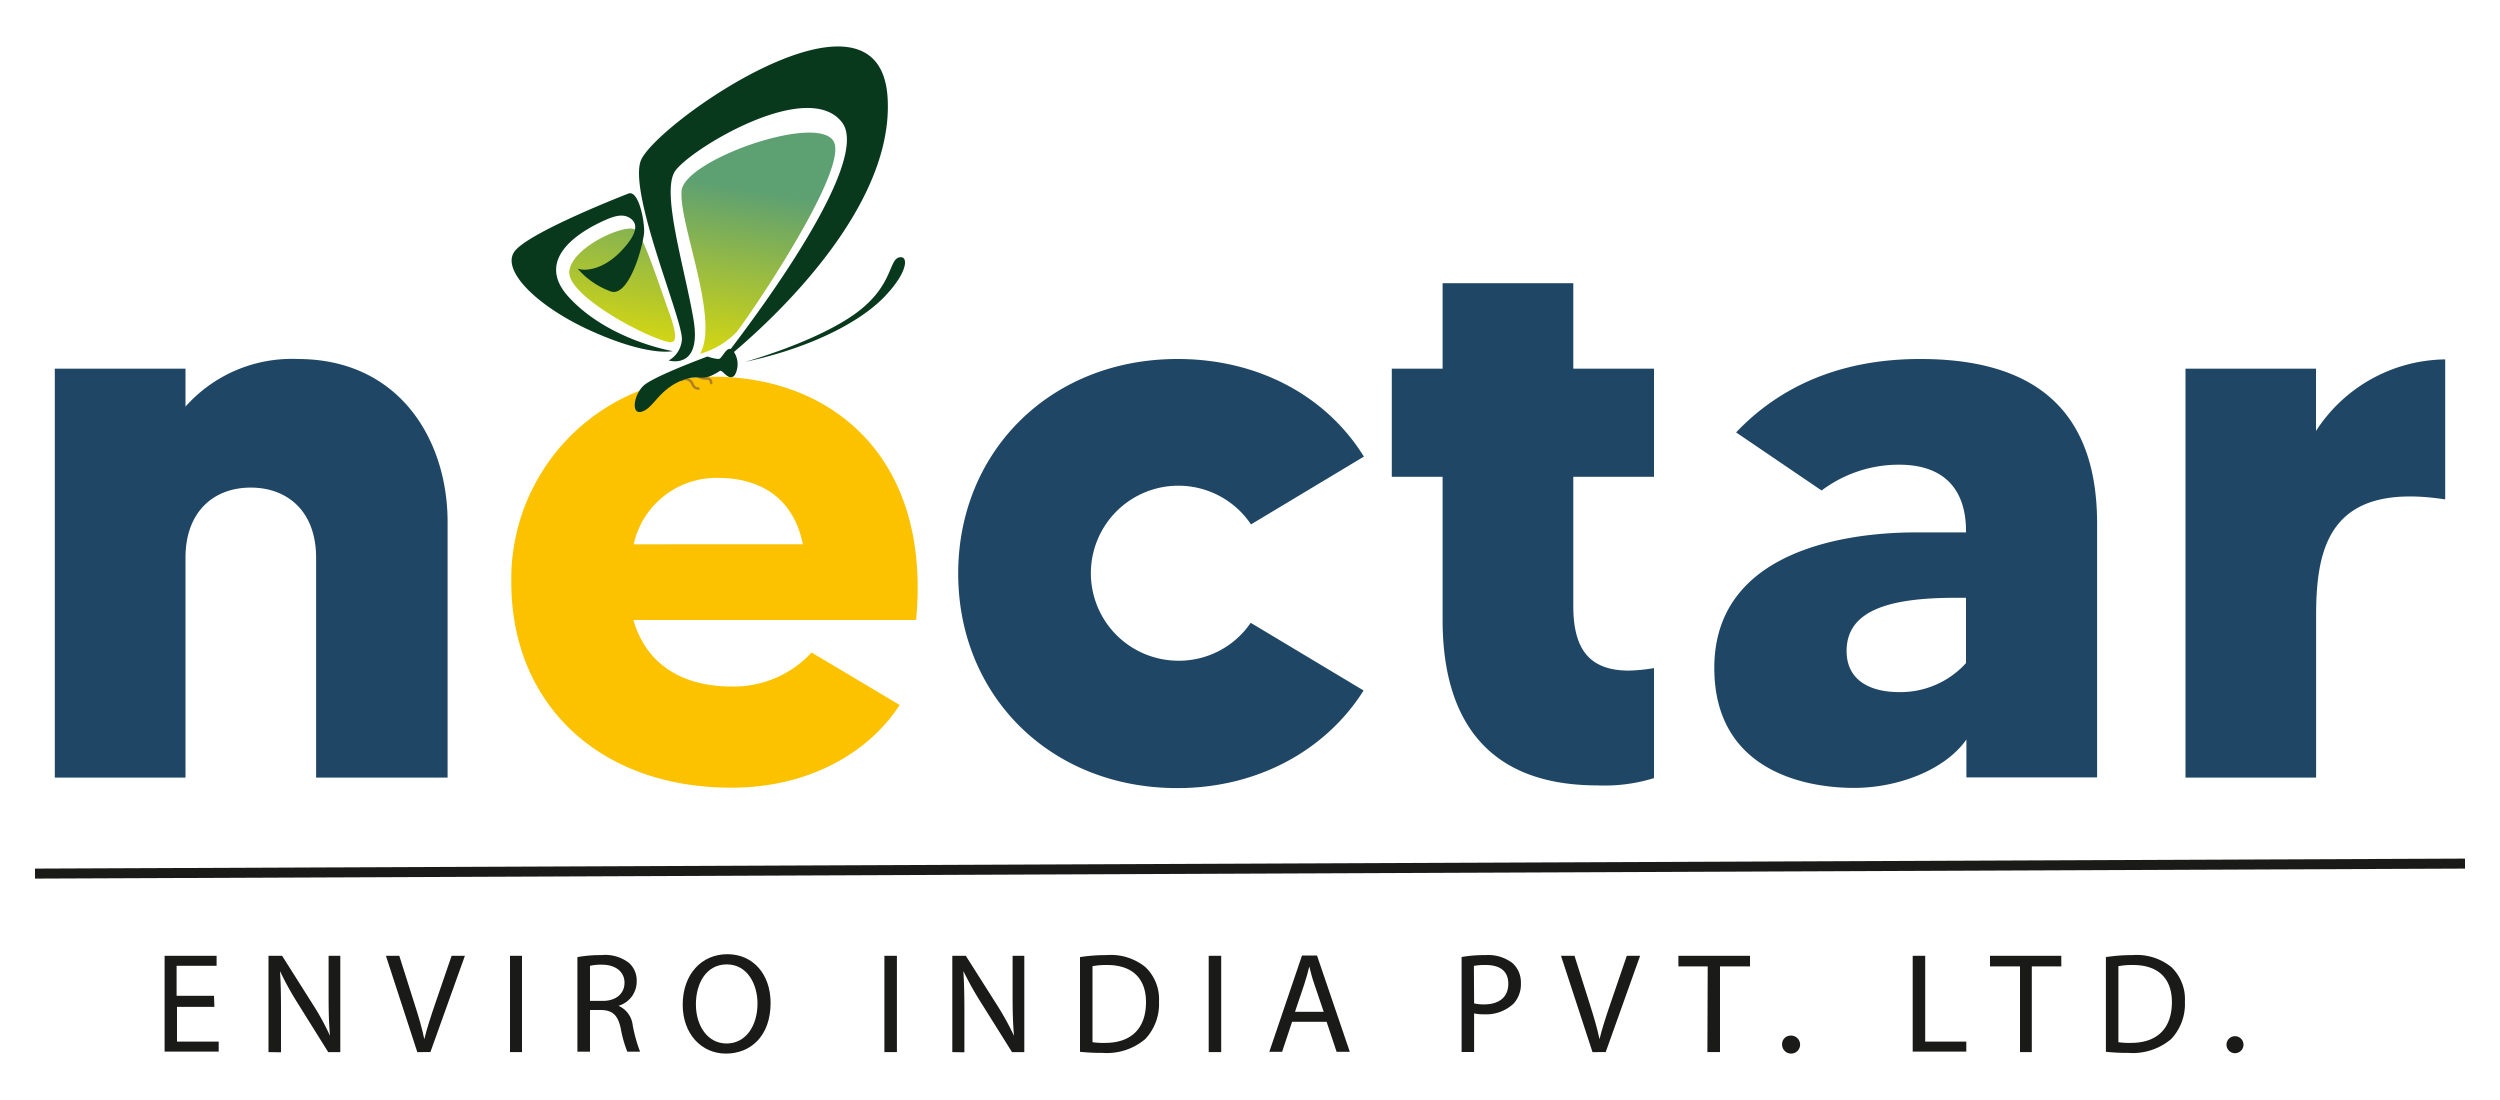
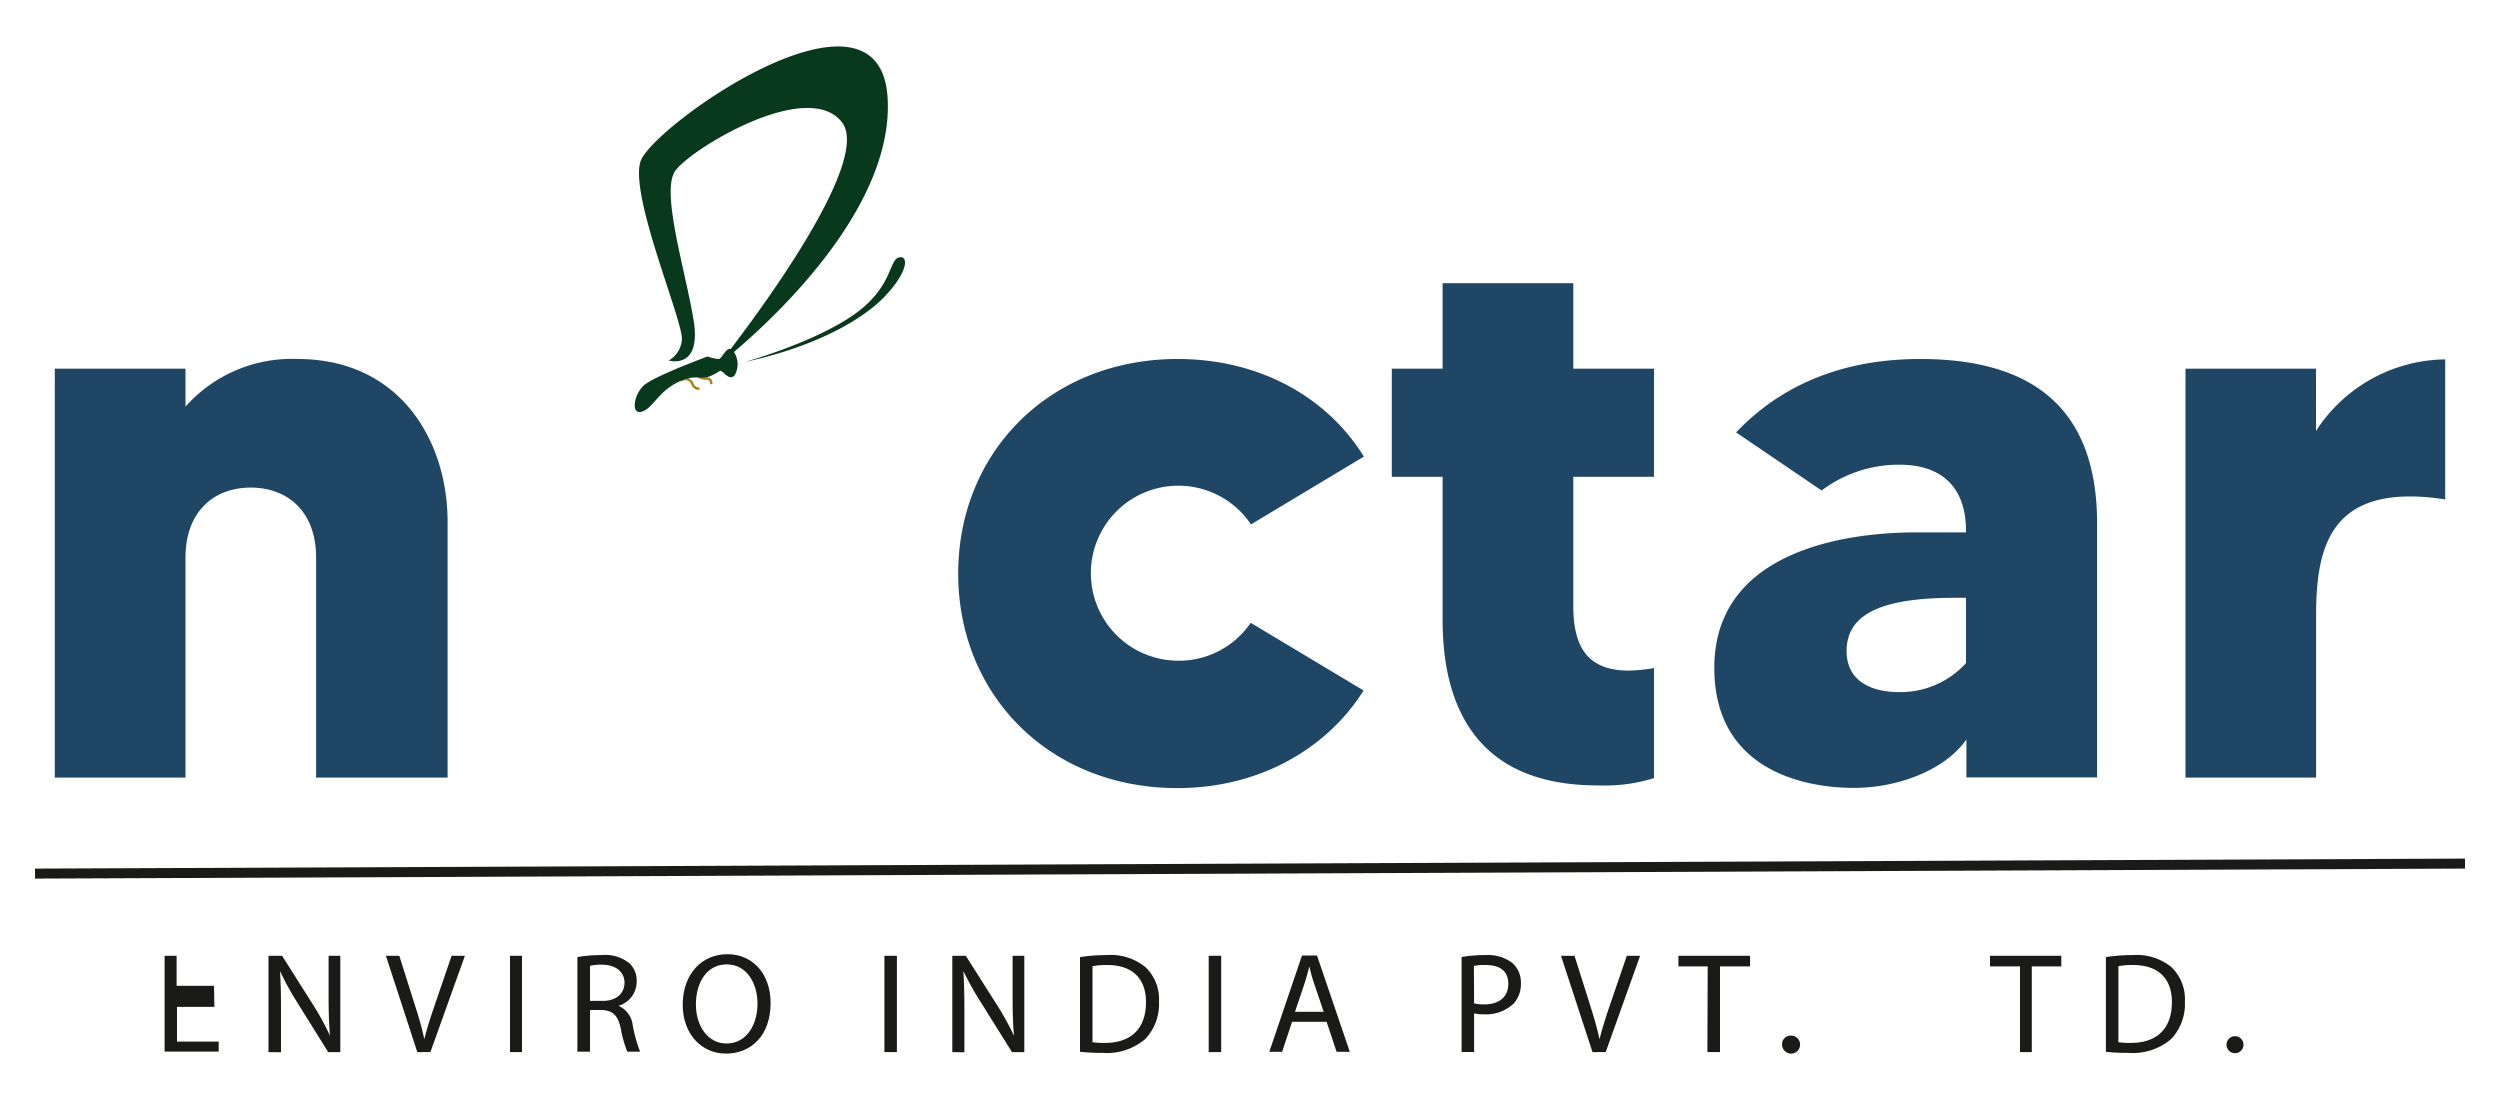
<svg xmlns="http://www.w3.org/2000/svg" id="Layer_1" data-name="Layer 1" viewBox="0 0 250 110">
  <defs>
    <linearGradient id="GradientFill_1" x1="70.71" y1="18.23" x2="67.52" y2="37.73" gradientUnits="userSpaceOnUse">
      <stop offset="0" stop-color="#5da072" />
      <stop offset="1" stop-color="#e9e000" />
    </linearGradient>
  </defs>
  <title>nectar logo 01</title>
  <path d="M29.76,35.9a14.22,14.22,0,0,0-11.21,4.76V36.87H5.48V77.76H18.55v-22c0-4.51,2.74-7,6.53-7,3.63,0,6.53,2.34,6.53,7v22H44.76V52.2c0-8.23-4.84-16.3-15-16.3Zm88,30.17a8.75,8.75,0,1,1,7.34-13.63l11.29-6.78c-3.71-6-10.49-9.76-18.63-9.76-12.75,0-21.94,9.28-21.94,21.46S105,78.81,117.73,78.81c8.14,0,14.92-3.87,18.63-9.76l-11.29-6.77a8.68,8.68,0,0,1-7.34,3.79ZM165.4,47.68V36.87h-8.07V28.32H144.26v8.55h-5.08V47.68h5.08V62c0,8,2.91,16.54,15.49,16.54a16.66,16.66,0,0,0,5.65-.73v-11a17.56,17.56,0,0,1-2.5.25c-4,0-5.57-2.18-5.57-6.46V47.68ZM192,35.9c-7.82,0-13.95,2.66-18.39,7.34l8.55,5.81a12.84,12.84,0,0,1,7.75-2.58c4.75,0,6.69,2.74,6.69,6.61v.16h-4.84c-2.74,0-20.33,0-20.33,13.55,0,9.92,8.47,12,14,12,4.19,0,9-1.69,11.21-4.84v3.79h13.07V52.36c0-9.76-4.6-16.46-17.67-16.46Zm4.6,30.41a8.85,8.85,0,0,1-6.69,2.9c-2.83,0-5.25-1.13-5.25-4.11,0-4.11,4.36-5.32,10.89-5.32h1.05v6.53Zm35-23.23V36.87H218.55V77.76h13.06V61.63c0-6.85,1.29-13.47,12.91-11.69v-14A15.59,15.59,0,0,0,231.61,43.08Z" style="fill:#1f4765;fill-rule:evenodd" />
-   <path d="M71.37,37.67A20.23,20.23,0,0,0,51.13,58.22c0,12.2,8.81,20.55,22,20.55,7.64,0,13.67-3.4,16.84-8.27l-8.81-5.25a10.58,10.58,0,0,1-8,3.4c-4.79,0-8.5-2.09-9.82-6.65H91.61C93.16,45.55,83,37.67,71.37,37.67Zm-8,16.76a8.46,8.46,0,0,1,8.43-6.64c4.32,0,7.57,2.08,8.49,6.64Z" style="fill:#fcc200;fill-rule:evenodd" />
  <path d="M68.13,38a.78.78,0,0,1,1.13.43.64.64,0,0,0,.59.43" style="fill:none;stroke:#ae8020;stroke-linecap:round;stroke-linejoin:round;stroke-width:0.25px;fill-rule:evenodd" />
  <path d="M69.67,37.49a1.3,1.3,0,0,0,.93.36c.51,0,.51.33.52.45" style="fill:none;stroke:#ae8020;stroke-linecap:round;stroke-linejoin:round;stroke-width:0.256px;fill-rule:evenodd" />
  <path d="M71.88,36.43S89.56,23,88.76,9.78s-23.59,2.86-24.71,6.37,4.44,16.32,4.13,17.9a2.6,2.6,0,0,1-1.31,2s3.34,1,2.48-4.1-3.24-12.69-1.86-14.81,13.22-9.38,16.7-4.92S71.88,36.43,71.88,36.43Z" style="fill:#09391d;fill-rule:evenodd" />
  <path d="M74.5,36.19s6.66-1.84,10.71-4.6,3.64-5.5,4.64-5.83,1.08,1.33-1.41,3.92-7.53,5.15-13.94,6.51Zm-3.75-.54s-5.44,2-6.41,2.93-1.26,2.91-.17,2.59,1.59-1.88,3.46-2.87,2.42-.24,3.47-.72.83-.6,1.1-.43.79.94,1.28.36A2.24,2.24,0,0,0,73.25,35c-.6-.52-1,.88-1.39.9A4.22,4.22,0,0,1,70.75,35.65Z" style="fill:#09391d;fill-rule:evenodd" />
-   <path d="M67.12,34.19s.95.27-.14-2.75S64.42,23.78,63.56,23s-6.6,1.78-6.63,4.25,8.15,6.76,10.19,7ZM70,35.38c2-3.39-2.15-13.13-1.84-16.31s14.31-8,15.3-4.7-8.63,17.38-9.81,18.85A8.3,8.3,0,0,1,70,35.38Z" style="fill-rule:evenodd;fill:url(#GradientFill_1)" />
-   <path d="M62.78,19.38S52.62,23.31,51.4,25.22s2.39,5.53,8,8,7.87,1.89,7.87,1.89-6.42-1.06-10.41-5.42C53.3,25.79,58.26,23,60.54,22c1-.45,1.84-.64,2.52-.15,1.19.85-.2,2.47-.93,3.24-1.82,1.92-3.68,2.05-4.37,1.77a7.94,7.94,0,0,0,3.34,2.29c1.69.54,3.08-4,3.3-5.78C64.52,22.41,63.9,18.83,62.78,19.38Z" style="fill:#09391d;fill-rule:evenodd" />
  <line x1="3.5" y1="87.36" x2="246.5" y2="86.36" style="fill:none;stroke:#1a1a18;stroke-miterlimit:10" />
-   <path d="M21.44,100.69H17.7v3.47h4.17v1H16.46V95.58h5.2v1h-4v3h3.74Z" style="fill:#1a1a18" />
+   <path d="M21.44,100.69H17.7v3.47h4.17v1H16.46V95.58h5.2h-4v3h3.74Z" style="fill:#1a1a18" />
  <path d="M26.85,105.21V95.58h1.36l3.08,4.87A25.25,25.25,0,0,1,33,103.58l0,0c-.11-1.28-.14-2.45-.14-4v-4h1.17v9.63H32.82l-3.05-4.89A29.9,29.9,0,0,1,28,97.11h0c.08,1.22.1,2.37.1,4v4.12Z" style="fill:#1a1a18" />
  <path d="M41.73,105.21l-3.14-9.63h1.34l1.5,4.74c.42,1.3.77,2.47,1,3.6h0c.27-1.11.67-2.33,1.1-3.58l1.63-4.76h1.33l-3.45,9.63Z" style="fill:#1a1a18" />
  <path d="M52.2,95.58v9.63H51V95.58Z" style="fill:#1a1a18" />
  <path d="M57.74,95.71a12.86,12.86,0,0,1,2.39-.2,3.9,3.9,0,0,1,2.78.79,2.36,2.36,0,0,1,.76,1.82,2.53,2.53,0,0,1-1.82,2.46v0a2.41,2.41,0,0,1,1.42,1.94,14.91,14.91,0,0,0,.74,2.65H62.73a11.89,11.89,0,0,1-.65-2.3c-.28-1.33-.8-1.83-1.93-1.87H59v4.17H57.74ZM59,100.09h1.27c1.33,0,2.18-.72,2.18-1.82s-.9-1.79-2.22-1.8a5,5,0,0,0-1.23.11Z" style="fill:#1a1a18" />
  <path d="M77.06,100.29c0,3.32-2,5.07-4.47,5.07s-4.32-2-4.32-4.88c0-3.06,1.89-5.06,4.47-5.06S77.06,97.44,77.06,100.29Zm-7.47.16c0,2.06,1.12,3.9,3.07,3.9s3.09-1.81,3.09-4c0-1.91-1-3.91-3.07-3.91S69.59,98.34,69.59,100.45Z" style="fill:#1a1a18" />
  <path d="M89.69,95.58v9.63H88.44V95.58Z" style="fill:#1a1a18" />
  <path d="M95.23,105.21V95.58h1.35l3.09,4.87a28.17,28.17,0,0,1,1.73,3.13l0,0c-.11-1.28-.14-2.45-.14-4v-4h1.17v9.63H101.2l-3.06-4.89a31.73,31.73,0,0,1-1.8-3.21h0c.07,1.22.1,2.37.1,4v4.12Z" style="fill:#1a1a18" />
  <path d="M108,95.71a17.11,17.11,0,0,1,2.64-.2,5.48,5.48,0,0,1,3.9,1.2,4.42,4.42,0,0,1,1.36,3.46,5.09,5.09,0,0,1-1.38,3.74,5.94,5.94,0,0,1-4.26,1.38,20.54,20.54,0,0,1-2.26-.11Zm1.25,8.51a7.47,7.47,0,0,0,1.25.07c2.66,0,4.1-1.48,4.1-4.08,0-2.27-1.27-3.71-3.9-3.71a7.17,7.17,0,0,0-1.45.12Z" style="fill:#1a1a18" />
  <path d="M122.12,95.58v9.63h-1.25V95.58Z" style="fill:#1a1a18" />
  <path d="M129.21,102.18l-1,3h-1.28l3.27-9.63h1.5l3.28,9.63h-1.32l-1-3Zm3.16-1-.94-2.77c-.22-.63-.36-1.2-.5-1.76h0c-.14.57-.3,1.16-.49,1.74l-.94,2.79Z" style="fill:#1a1a18" />
  <path d="M146.16,95.7a13.38,13.38,0,0,1,2.39-.19,4,4,0,0,1,2.7.8,2.59,2.59,0,0,1,.84,2,2.87,2.87,0,0,1-.74,2.06,4,4,0,0,1-2.94,1.06,4.26,4.26,0,0,1-1-.09v3.86h-1.25Zm1.25,4.64a4.18,4.18,0,0,0,1,.1c1.5,0,2.42-.73,2.42-2.06s-.9-1.88-2.27-1.88a5.78,5.78,0,0,0-1.17.09Z" style="fill:#1a1a18" />
  <path d="M159.25,105.21l-3.15-9.63h1.35l1.5,4.74c.41,1.3.77,2.47,1,3.6h0c.27-1.11.67-2.33,1.1-3.58l1.63-4.76h1.33l-3.44,9.63Z" style="fill:#1a1a18" />
  <path d="M170.77,96.64h-2.93V95.58H175v1.06H172v8.57h-1.26Z" style="fill:#1a1a18" />
  <path d="M178.21,104.47a.85.85,0,0,1,.86-.91.9.9,0,1,1-.86.91Z" style="fill:#1a1a18" />
-   <path d="M191.27,95.58h1.25v8.58h4.11v1h-5.36Z" style="fill:#1a1a18" />
  <path d="M202,96.64H199V95.58h7.13v1.06h-2.95v8.57H202Z" style="fill:#1a1a18" />
  <path d="M210.59,95.71a17.15,17.15,0,0,1,2.65-.2,5.52,5.52,0,0,1,3.9,1.2,4.45,4.45,0,0,1,1.35,3.46,5.09,5.09,0,0,1-1.38,3.74,5.94,5.94,0,0,1-4.26,1.38,20.67,20.67,0,0,1-2.26-.11Zm1.25,8.51a7.47,7.47,0,0,0,1.25.07c2.66,0,4.1-1.48,4.1-4.08,0-2.27-1.27-3.71-3.9-3.71a7.24,7.24,0,0,0-1.45.12Z" style="fill:#1a1a18" />
  <path d="M222.65,104.47a.85.85,0,1,1,1.7,0,.85.85,0,1,1-1.7,0Z" style="fill:#1a1a18" />
</svg>